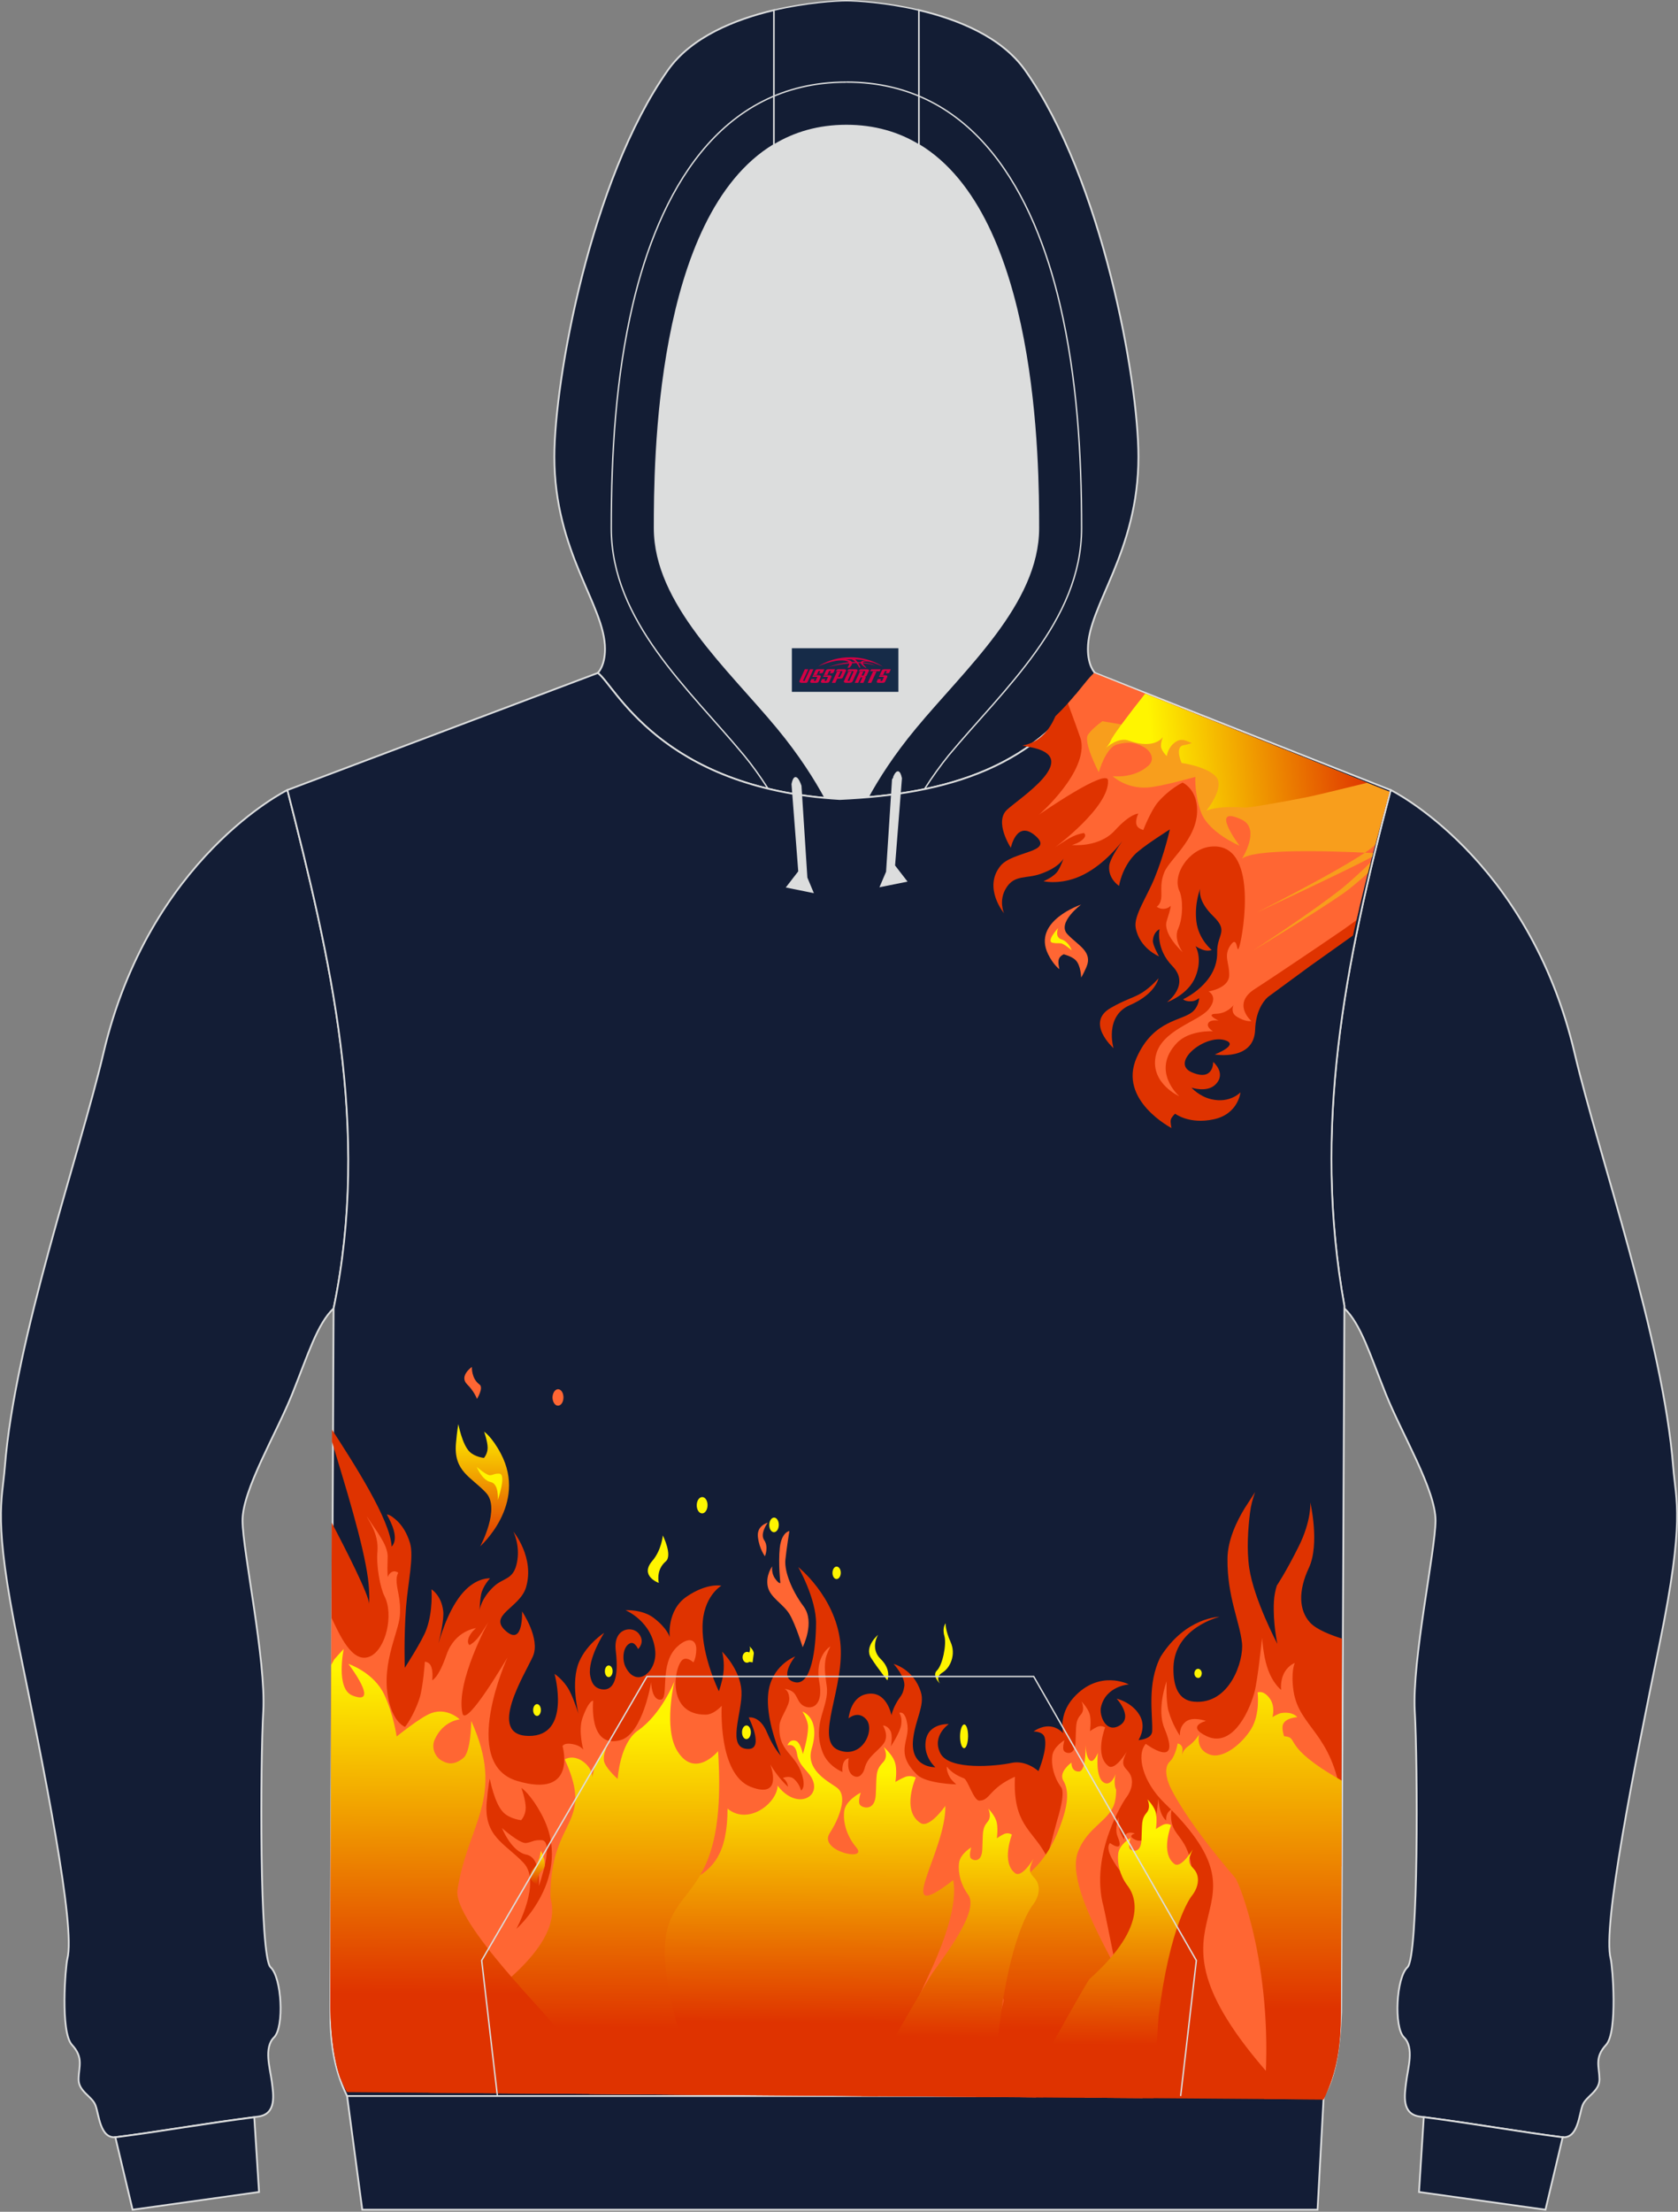
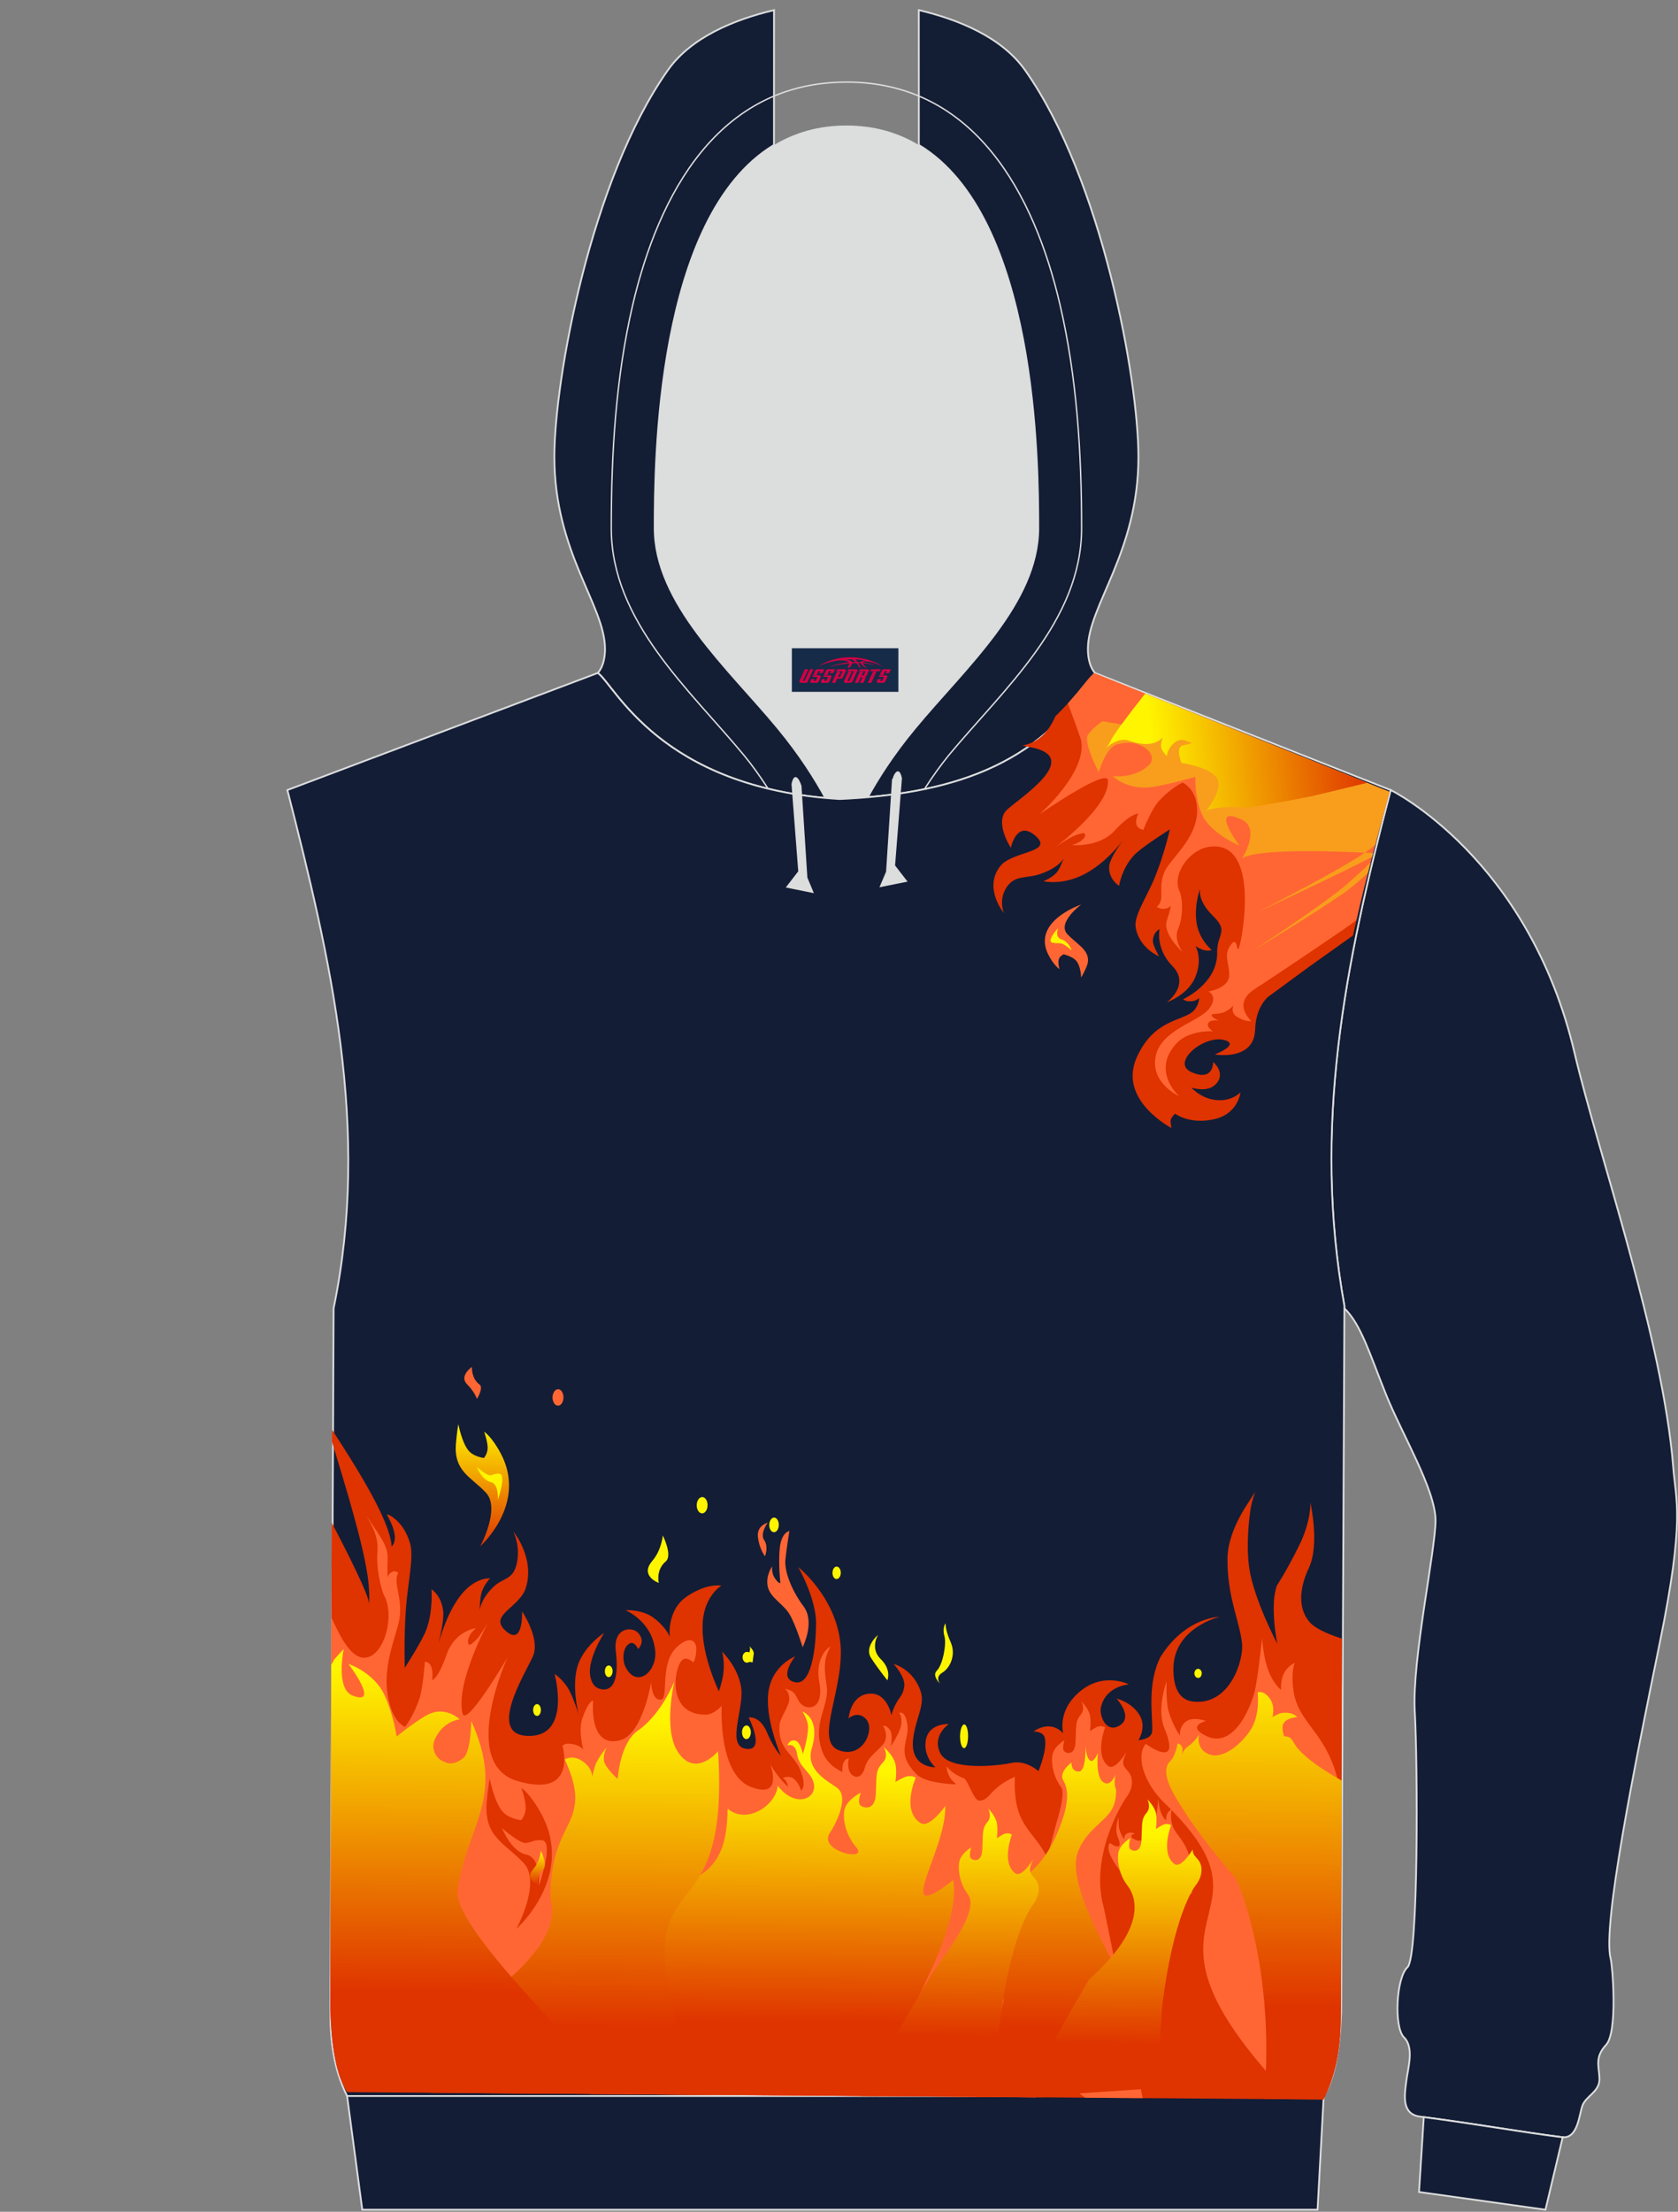
<svg xmlns="http://www.w3.org/2000/svg" version="1.1" id="图层_1" x="0px" y="0px" width="378px" height="498px" viewBox="0 0 378 498" enable-background="new 0 0 378 498" xml:space="preserve">
  <rect x="0" y="0" width="378" height="498" fill="#808080" stroke="none" />
  <g>
    <path fill="#DCDDDD" d="M201.38,178.87L201.38,178.87l-0.44,0.06L201.38,178.87z M195.47,179.51c2.28-4.18,5.72-9.62,10.72-15.63    c11.13-13.45,27.69-28.03,27.69-44.95c0-14.43-0.19-70.17-26.9-86.27c-4.58-2.78-9.99-4.4-16.31-4.4c-6.32,0-11.7,1.61-16.31,4.4    c-26.68,16.1-26.87,71.84-26.87,86.27c0,16.93,16.57,31.51,27.69,44.95c5.06,6.11,8.5,11.61,10.78,15.82    c1.04,0.09,2.12,0.16,3.19,0.22C191.3,179.82,193.38,179.7,195.47,179.51L195.47,179.51z M185.92,179.7    c-0.35-0.03-0.66-0.06-1.01-0.13C185.26,179.63,185.57,179.67,185.92,179.7L185.92,179.7z M184.34,179.54    c-1.49-0.16-2.91-0.35-4.3-0.57l0,0C181.43,179.19,182.86,179.38,184.34,179.54L184.34,179.54z" />
    <path fill="#131D35" stroke="#DCDDDD" stroke-width="0.4" stroke-miterlimit="22.926" d="M373.87,370.01    c-5.72,27.97-12.96,63.78-11.03,71.05c0.41,1.58,1.64,16.48-1.04,19.36c-2.69,2.91-1.52,4.94-1.49,7.72c0.03,2.78-3,3.83-3.79,5.85    c-0.82,2.06-1.01,7.66-4.65,7.21c-9.55-1.2-20.2-3.13-31.96-4.62c-4.27-0.54-3.51-4.9-3.13-7.88c0.35-2.94,1.87-7.66-0.51-9.97    c-2.34-2.34-1.74-13.51,0.79-15.79c2.53-2.31,2.31-46.09,1.64-57.67c-0.63-11.55,4.62-35.93,4.68-42.86    c0.03-6.96-7.62-19.59-11.19-28.51c-3.6-8.95-5.63-15.79-9.36-19.33V294c-7.24-40.11,0-76.62,10.43-116.13    c0,0,31.14,15.25,41.47,59.35c5.41,22.91,19.92,64.31,22.19,93.08C377.53,338.03,379.62,342.01,373.87,370.01L373.87,370.01z" />
    <path fill="#131D35" stroke="#DCDDDD" stroke-width="0.4" stroke-miterlimit="22.926" d="M348.14,497.54l-28.48-3.99    l1.07-16.86c11.44,1.49,21.81,3.35,31.14,4.52c0.06,0,0.09,0,0.16,0l0,0l0,0L348.14,497.54z" />
-     <path fill="#131D35" stroke="#DCDDDD" stroke-width="0.4" stroke-miterlimit="22.926" d="M4.11,370.01    c5.75,27.97,12.99,63.78,11.06,71.05c-0.41,1.58-1.64,16.48,1.04,19.36c2.69,2.91,1.52,4.94,1.49,7.72s3,3.83,3.79,5.85    c0.82,2.06,1.01,7.66,4.65,7.21c9.55-1.2,20.17-3.13,31.96-4.62c4.27-0.54,3.51-4.9,3.13-7.88c-0.38-2.94-1.87-7.66,0.51-9.97    c2.34-2.34,1.74-13.51-0.79-15.79c-2.53-2.31-2.31-46.09-1.64-57.67c0.63-11.55-4.62-35.93-4.68-42.86    c-0.03-6.96,7.62-19.59,11.19-28.51c3.6-8.95,5.63-15.79,9.36-19.33c8.38-40.33-0.7-78.68-10.43-116.7c0,0-31.14,15.25-41.47,59.35    c-5.41,22.93-19.92,64.33-22.19,93.1C0.48,338.03-1.61,342.01,4.11,370.01L4.11,370.01z" />
-     <path fill="#131D35" stroke="#DCDDDD" stroke-width="0.4" stroke-miterlimit="22.926" d="M29.87,497.54l28.48-3.99l-1.07-16.83    c-11.44,1.46-21.81,3.32-31.14,4.49c-0.06,0-0.09,0-0.16,0l0,0l0,0L29.87,497.54z" />
    <path fill="#131D34" stroke="#DCDDDD" stroke-width="0.4" stroke-miterlimit="22.926" d="M206.98,2.28    c8.76,2.06,18.62,6.01,23.93,13.51c17.45,24.71,25.54,69.88,25.54,87.06c0,21.58-11.38,33.48-11.38,43.27    c0,3.86,1.55,5.35,1.61,5.41c-11.25,19.52-29.87,26.13-51.2,27.97c2.28-4.18,5.72-9.62,10.72-15.63    c11.13-13.45,27.69-28.03,27.69-44.95c0-14.43-0.19-70.17-26.9-86.27L206.98,2.28L206.98,2.28z M174.35,32.65    c-26.68,16.1-26.87,71.84-26.87,86.27c0,16.93,16.57,31.51,27.69,44.95c5.06,6.11,8.5,11.61,10.78,15.82    c-37.89-3.45-47.57-25.6-51.3-28.16c0,0,1.64-1.49,1.64-5.41c0-9.81-11.41-21.71-11.41-43.27c0-17.18,8.12-62.35,25.58-87.06    c5.28-7.5,15.17-11.45,23.9-13.51L174.35,32.65L174.35,32.65z" />
-     <path fill="#131D34" stroke="#DCDDDD" stroke-width="0.316" stroke-miterlimit="10" d="M206.98,2.28v30.37    c-4.58-2.78-9.99-4.4-16.31-4.4c-6.32,0-11.7,1.61-16.31,4.4V2.28c7.46-1.74,14.07-2.12,16.31-2.12    C192.94,0.16,199.55,0.54,206.98,2.28L206.98,2.28z" />
    <path fill="#131D36" stroke="#DCDDDD" stroke-width="0.4" stroke-miterlimit="22.926" d="M64.74,177.89l69.92-26.36    c3.83,2.63,13.91,25.94,54.49,28.38c23.96-1.08,45.17-6.96,57.53-28.38l66.6,26.36c-10.4,39.51-17.67,76.02-10.43,116.13    l-0.73,159.07c-0.32,8.19-1.42,14.87-3.92,18.86H78.19c-3.13-6.33-3.79-12.81-3.76-19.24c0-4.08,0.03-8.19,0.06-12.31l0.66-145.81    C83.54,254.25,74.46,215.91,64.74,177.89L64.74,177.89z" />
    <path fill="#DCDDDD" stroke="#DCDDDD" stroke-width="0.316" stroke-miterlimit="10" d="M203.02,175.24l-1.55,19.68l2.69,3.48    l-5.79,1.17l1.39-3.26l1.33-20.66C201.1,175.65,202.3,171.82,203.02,175.24L203.02,175.24z" />
    <path fill="#DCDDDD" stroke="#DCDDDD" stroke-width="0.316" stroke-miterlimit="10" d="M178.46,176.56l1.52,19.68l-2.69,3.48    l5.79,1.17l-1.36-3.26l-1.33-20.69C180.39,176.94,179.16,173.12,178.46,176.56L178.46,176.56z" />
    <polygon fill="#131D36" stroke="#DCDDDD" stroke-width="0.4" stroke-miterlimit="22.926" points="78.19,471.94 298.19,471.94     296.8,497.54 81.61,497.54  " />
    <path fill="#DF3300" d="M284.2,169.11c0-0.18,0.01-0.4,0.01-0.61C284.21,168.71,284.21,168.93,284.2,169.11L284.2,169.11z     M247.18,162.17l37.03,6.32l0,0l-0.04,0.61c0,0.21-0.01,0.43-0.01,0.64c-0.41,12.7-0.36,24.76,0.26,35.97v0.03    c0,0.03,0,0.03,0,0.03c0,0.06,0,0.09,0,0.15c0.25,4.6,13.94-0.54,21.8-1.58c-0.49,2.1-0.98,4.21-1.45,6.31    c-4.33,3.07-9.17,6.53-9.69,6.89c-3.04,2.24-9.36,6.87-9.48,6.96c-1.2,1.08-2.73,3.44-2.86,7.36c-0.25,7.13-9.09,5.56-9.09,5.56    s5.76-2.22,2.21-3.23c-4.52-1.31-12.33,5.1-7.4,7.24c4.99,2.17,4.83-2.33,4.83-2.33s3.07,2.57,0.51,5.09    c-1.91,1.89-5.4,0.7-5.4,0.7s1.72,1.99,4.5,2.62c4.19,0.97,6.54-1.56,6.54-1.56s-0.48,4.89-6.02,6.07c-5.5,1.21-8.7-1.26-8.7-1.26    s-0.8,0.72-0.96,1.3c-0.19,0.61,0.15,1.93,0.15,1.93s-12.06-6.23-7.89-15.79c3.95-8.96,10.63-8.22,12.91-10.66    c1.2-1.29,1.2-2.82,1.2-2.82s-0.71,0.63-1.56,0.71c-1.49,0.16-2.05-0.44-2.05-0.44s7.82-3.53,7.67-10.57    c-0.08-4.07,2.69-4.66-0.85-8.1c-3.84-3.71-2.95-6.27-2.95-6.27s-1.36,3.28-0.89,7.39c0.47,4.05,3.46,6.46,3.46,6.46    s-0.92,0.38-2.15-0.1c-0.87-0.35-1.5-0.76-1.5-0.76s1.68,2.69,0,6.86c-1.62,4.1-6.43,5.76-6.43,5.76s5.34-3.91,1.24-8.12    c-3.87-3.96-2.91-8.32-2.91-8.32s-1.37,0.53-1.5,2.57c-0.08,0.98,1.39,3.55,1.39,3.55s-4.45-1.8-5.27-6.5    c-0.47-2.64,2.52-6.87,4.29-11.22c2.22-5.44,3.41-10.87,3.41-10.87s-6.31,3.95-8.01,5.76c-2.87,3.04-3.43,6.95-3.43,6.95    s-2.49-1.55-2.22-4.48c0.15-1.5,1.89-4.13,2.95-5.58c-1.58,2.02-5.51,6.48-10.48,8.29c-4.18,1.51-7.28,0.72-7.28,0.72    s2.44-0.96,3.31-2.42c0.62-1,1.23-2.7,1.23-2.7s-0.94,2-5.21,3.48c-3.2,1.13-5.82,0.14-7.69,3.1c-1.84,2.87-0.53,5.75-0.53,5.75    s-4.77-5.72-0.81-10.64c2.76-3.44,12.47-2.98,7.73-6.93c-4.12-3.41-5.38,2.84-5.38,2.84s-3.86-5.86-0.81-8.62    c2.93-2.67,16.16-11.15,6.37-13.78c-0.39-0.1-0.81-0.2-1.24-0.27l-1.72-0.34c4.1-0.78,6.15-3.68,7.45-6.63    c1.85-1.77,3.33-3.46,4.54-4.91L247.18,162.17z" />
    <path fill="#FF6633" d="M313.02,178.28l-66.52-26.74c-1.13,0.77-2.91,3.47-5.94,6.84c1.3,3.45,2.8,7.68,2.91,8.04    c1.78,7.26-9.36,16.97-9.36,16.97s15.3-10.61,15.49-7.67c0.38,5.95-11.87,15.03-11.87,15.03s2.3-1.58,3.46-2.17    c1.53-0.83,2.96-1.02,2.96-1.02s0.78,0.44-0.15,1.37c-0.9,0.93-2.54,1.33-2.54,1.33s6.04,0.66,9.63-3.22    c3.55-3.91,5.34-3.85,5.34-3.85s-0.88,1.7-0.29,2.78c0.35,0.65,1.41,0.91,1.41,0.91s1.71-4.41,3.32-6.28    c2.6-3.01,5.53-4.4,5.53-4.4s2.52,1.09,3.13,4.59c1.26,7.28-5.92,12.41-7.22,15.54c-1.3,3.16-0.27,5.05-0.94,6.78    c-0.29,0.79-0.81,1.03-0.81,1.03s0.66,0.59,1.66,0.49c1.12-0.1,1.5-0.71,1.5-0.71s0.11,0.37-0.88,3.38    c-0.99,3.01,3.57,7.08,3.57,7.08s-2.13-2.8-0.99-5.31c1.11-2.52,1.09-6.65,0.27-8.44c-1.72-3.74,2.2-9.48,6.99-10    c10.95-1.17,7.34,19.64,6.56,22.32c-0.39,1.34-0.44,0.67-0.64-0.01c-0.17-0.71-0.49-1.42-1.36-0.18c-1.74,2.51-0.25,3.98-0.34,6.88    c-0.09,2.9-4.64,3.59-4.64,3.59s2.34,1.18-0.01,4.04c-2.35,2.83-10.84,4.67-11.94,10.68c-1.11,6.01,5.35,8.89,5.35,8.89    s-6.53-5.69-0.54-12.01c2.81-2.95,8.13-2.63,8.13-2.63s-1.59-0.92-1.06-1.83c0.5-0.91,2.34-0.57,2.34-0.57s-3.18-1.47-0.58-1.54    c2.39-0.05,3.76-1.71,3.94-1.98c-0.13,0.24-0.67,1.67,0.56,2.52c1.97,1.35,3.46,1.11,3.46,1.11s-4.59-3.94,0.92-7.33    c0.98-0.59,14.68-9.74,19.93-13.38c0.37-0.27,1.47-1.04,2.79-2C307.8,197.49,310.39,187.86,313.02,178.28L313.02,178.28z" />
    <path fill="#F89E1C" d="M284.2,169.11c0-0.18,0.01-0.4,0.01-0.61C284.21,168.71,284.21,168.93,284.2,169.11L284.2,169.11z     M313.02,178.28c-1.1,3.96-2.17,7.95-3.21,11.91c-3.49,3.55-26.71,15.27-26.71,15.27s20.62-9.63,26-12.53l0.23-0.85    c-10.92-0.57-26.85-0.93-29.55,1.26c0,0,4.36-6.75-0.11-8.82c-7.51-3.48-0.44,5.9-0.44,5.9s-6.82-2.85-8.62-7.39    c-1.56-4.01-1.34-8.11-1.34-8.11s-7.67,2.21-10.82,2.4c-4.88,0.28-7.8-2.56-7.8-2.56s4.68,0.64,8.01-2.33    c1.6-1.38,0.6-3.2-0.71-4.05c-1.5-0.92-3.18-1.62-6.32-0.76c-2.56,0.69-4.11,6.26-4.11,6.26s-3.63-6.89-2.39-8.52    c0.81-1.09,1.95-2.08,3.2-2.97l35.89,6.12l0,0l-0.04,0.61c0,0.06,2.06-0.08,5.21-0.3L313.02,178.28L313.02,178.28z M308.15,196.58    c-1.63,1.47-4.18,3.63-5.38,4.46c-6.53,4.56-20.46,12.97-20.46,12.97s13.64-8.9,20.18-14.14c1.48-1.2,4.83-4.23,6.28-5.73    C308.57,194.93,308.34,195.76,308.15,196.58L308.15,196.58z" />
    <linearGradient id="SVGID_1_" gradientUnits="userSpaceOnUse" x1="1163.725" y1="1190.937" x2="1211.643" y2="1196.764" gradientTransform="matrix(-1 -0.018 -0.018 1 1492.867 -1004.335)">
      <stop offset="0" style="stop-color:#DF3300" />
      <stop offset="1" style="stop-color:#FFF500" />
    </linearGradient>
    <path fill="url(#SVGID_1_)" d="M307.97,176.26c-5.81,1.42-11.77,2.87-13.17,3.15c-5.56,1.12-13.46,2.5-14.4,2.43    c-6.59-0.46-8.64,0.7-8.64,0.7s4.21-5.22,2.23-7.58c-1.96-2.36-7.82-3.18-7.82-3.18s-1.63-3.67,0.5-4c0.82-0.14,1.4-0.31,1.8-0.49    c-0.96-0.29-2.04-1.17-3.42-0.37c-1.99,1.16-2.21,3.33-2.21,3.33s-1.04-1-1.27-1.98c-0.19-0.95,0.41-2.35,0.41-2.35    s-1.78,2.97-7.68,0.84c-2.29-0.84-4.81,1.32-5.27,1.74c0.22-0.21,0.86-0.87,1.24-1.84s3.89-5.68,7.7-10.48L307.97,176.26    L307.97,176.26z M248.97,168.54c0,0,0.03-0.03,0.06-0.06C249,168.54,248.97,168.54,248.97,168.54L248.97,168.54z" />
-     <path fill="#DF3300" d="M260.97,220.28c0,0-0.61,3.51-6.44,6.03c-5.83,2.52-3.69,9.7-3.69,9.7s-6.44-5.75-0.62-9.07    c3.27-1.9,5.25-2.29,7.03-3.42C259.27,222.27,260.97,220.28,260.97,220.28L260.97,220.28z" />
    <path fill="#FF6633" d="M244.72,217.78c1.52-3.52-1.85-4.87-4.26-7.43c-2.44-2.59,3.09-6.68,3.09-6.68s-11.06,3.68-7.47,11.13    c1.23,2.5,2.57,3.42,2.57,3.42s-0.37-1.42-0.14-2.21s1.11-1.14,1.11-1.14s1.78,0.43,2.67,1.3c1.22,1.22,1.26,3.94,1.26,3.94    S244.03,219.36,244.72,217.78L244.72,217.78z" />
    <path fill="#FFF500" d="M241.43,213.98c-0.03,0-0.6-1.91-2.29-2.46c-1.66-0.52-0.77-2.56-0.77-2.56s-2.78,2.98-1.27,3.31    c0.97,0.2,1.09,0.05,1.85,0.13C239.7,212.45,241.4,213.98,241.43,213.98L241.43,213.98z" />
    <g>
      <path fill="#DF3300" d="M87.14,341.01c0.97,1.75,2.84,5.4,1.08,7.22c-0.24-5.98-8.8-19.18-13.43-26.33l-0.02,2.66     c2.96,9.83,7.07,22.87,8.14,30.97c0.42,3.23,0.24,5.63,0.24,5.63c0.08-1.83-5.41-12.6-8.43-18.32L74.4,452.17     c0.17,6.42,0.86,11.9,2.31,15.9c3.37,1.26,7.13,2.11,11.36,2.49l9.19,0.64l200.87,1.52c3.18-6.3,3.89-12.79,3.91-19.21     c0.03-4.08,0.03-8.19,0.06-12.31l0.2-72.26c-2.4-0.75-5.74-2.01-7.21-3.63c-2.45-2.71-2.73-7.01-0.22-12.34     c2.47-5.36,0.3-14.71,0.3-14.71s0.32,4.08-2.64,9.98c-2.92,5.86-4.9,8.76-4.9,8.76c-0.32,1.04-0.59,2.24-0.66,3.6     c-0.26,4.84,0.78,9.53,0.78,9.53s-5.24-9.88-6.32-16.98c-0.66-4.31-0.25-9.3,0.16-12.56c0.24-1.87,0.56-2.88,1.14-4.64     c-0.77,1.26-1.6,2.46-2.37,3.68c-1.63,2.68-3.85,7.06-3.85,11.42c-0.06,8.48,2.74,14.01,3.27,18.88c0.44,3.93-2.73,14-10.88,13.21     c-3.41-0.34-4.65-3.36-4.56-7.72c0.23-8.95,10.39-11.38,10.39-11.38s-7.62,0.04-13.28,8.98c-3.14,6.15-1.74,13.12-1.9,16.72     c-0.04,1.27-1.31,1.86-3.08,2.07c0.45-0.76,1.7-3.25,0.2-5.69c-1.78-2.92-5.13-3.65-5.13-3.65s4.17,4.49,0.24,6.27     c-2.79,1.24-4.12-2.53-3.79-4.24c1.02-4.9,6.3-5.24,6.3-5.24s-6.64-3.47-12.45,2.98c-3.48,3.87-2.34,8.02-2.34,8.02     s-1.19-1.46-3.12-1.54c-1.96-0.11-3.55,1.14-3.55,1.14s2.09-0.05,2.49,1.32c0.74,2.63-1.39,7.61-1.39,7.61s-2.76-2.58-6.09-1.85     c-3.33,0.73-14.02,1.76-16.01-2.18s1.91-6.57,1.91-6.57s-4.65-0.29-5.21,3.82c-0.53,3.6,2.17,5.9,2.17,5.9s-5.72,0.21-5.01-6.27     c0.48-4.46,2.68-7.64,1.76-10.62c-1.6-5.23-6.15-6.37-6.15-6.37s2.76,3,2.4,5.11c-0.36,2.15-0.96,2.08-1.89,3.88     c-0.74,1.35-1,2.56-1,2.56s-1.06-5.83-5.75-4.73c-3.55,0.8-3.9,5.44-3.9,5.44s2.1-1.88,3.95,0.19c2.1,2.33-0.8,9.01-6.15,6.98     c-5.74-2.19,1.56-14.2,0.31-24.49c-1.25-10.26-9.45-16.75-9.45-16.75s4.06,7.12,4.01,12.69c-0.04,5.57-1.02,14.2-4.84,13.22     c-3.79-0.95,0.14-5.79,0.14-5.79s-5.58,2.08-6.1,8.66c-0.42,4.9,1.75,10.93,2.87,13.72c-1.47-1.69-2.56-3.91-3.06-5.12     c-1.64-4.06-4.18-3.51-4.18-3.51s3.58,7.05-0.05,7.09c-5.18,0.02-1.3-8.2-1.58-13.05c-0.28-4.94-4.36-8.86-4.36-8.86     s0.65,2.31,0.25,5.06c-0.27,1.9-0.98,3.85-0.98,3.85s-3.8-7.78-3.68-14.58c0.08-6.8,4.24-9.18,4.24-9.18s-3.16-0.72-7.8,2.44     c-4.58,3.1-3.83,9.15-3.83,9.15s-0.49-1.97-3.63-4.36c-2.58-1.95-6.34-1.72-6.34-1.72s6.05,2.48,6.7,9.16     c0.44,4.75-4.24,8.57-6.7,3.59c-0.81-1.65-0.6-4.59,1.05-5.31c1.05-0.44,1.79,1.31,1.79,1.31s1.69-1.51,0.18-3.45     c-1.41-1.85-5.84-1.4-5.21,3.82c0.8,6.65-0.7,8.98-3.01,8.71c-1.96-0.24-2.52-1.73-2.76-3.15c-0.6-3.77,3.17-9.59,3.17-9.59     s-3.88,2.47-5.61,6.44c-2.06,4.6-0.18,11.83-0.18,11.83s-1.05-3.39-2.11-5.36c-1.28-2.35-3.29-3.66-3.29-3.66     s3.88,14.05-5.8,13.97c-9.67-0.07-0.81-13.99,0.93-17.93c1.74-3.97-2.45-10.11-2.45-10.11s0.35,7.72-3.48,4.56     c-4.49-3.7,3.01-5.29,4.38-10c1.98-6.72-2.85-12.52-2.85-12.52s1.59,3.14,0.8,6.97c-0.79,3.95-3,3.33-5.19,5.37     c-2.93,2.73-3.23,5.32-3.23,5.32s0.08-2.15,0.34-3.48c0.39-1.96,2.02-3.66,2.02-3.66s-2.53-0.27-5.39,2.46     c-3.41,3.26-5.45,9.42-6.23,12.2c0.49-1.96,1.27-5.5,1.07-7.3c-0.42-3.58-2.65-4.89-2.65-4.89s0.41,4.81-1.14,9.04     c-0.9,2.52-4.87,8.63-4.87,8.63s-0.23-6.74,0.29-13.7c0.45-5.63,1.79-11.31,0.9-14.36c-0.71-2.38-1.8-3.94-2.84-4.96     C89.03,342.03,87.87,340.98,87.14,341.01L87.14,341.01z" />
      <path fill="#FF6633" d="M86.65,347.78c-0.93-2-2.78-4.42-4-6.3c0.03,0.41,2.72,3.66,2.38,7.8c-0.31,3.26,0.6,8.2,1.6,10.17     c2.09,4.1,0.32,11.84-3.23,13.49c-4.03,1.87-6.95-4.99-8.72-8.67l-0.21,73.4c15.56,11.45,36.91,25.4,58.38,33.82l100.55,0.76     l0.64-13.57c11.94-53.34-6.48-37.47-5.4-58.63c-5.93,2.64-5.54,5.37-8.04,5.38c-1.26,0.02-2.56-4.67-3.47-5.03     c-2.99-1.13-3.81-2.66-3.81-2.66s-0.26,0.79,0.65,2.44c0.31,0.6,1.44,1.59,1.44,1.59s-6.76-0.15-8.84-2.19     c-5.05-4.97-1.65-7.48-2.16-11.19c-0.48-3.48-1.84-2.7-1.84-2.7s0.69,0.8,0.45,2.6c-0.23,1.8-2.35,4.92-2.35,4.92     s0.52-2.4-0.1-3.51c-0.65-1.21-1.67-1.18-1.67-1.18s1.41,2.19,0.22,3.96c-1.18,1.73-3.72,3.01-4.34,5.66     c-0.23,0.92-1.09,2.52-2.57,1.69c-1.67-0.96-1.01-3.93-1.01-3.93s-1.04,0.06-1.34,1.51c-0.23,1.23-0.04,1.58-0.04,1.58     s-3.22-1.2-4.49-4.4c-2.57-6.63,1.56-10.24,0.9-14.96c-0.42-2.85-0.57-4.53-0.21-6.27c0.2-0.98,1.03-2.65,1.03-2.65     s-3.59,2.09-2.49,8.02c0.97,5.16-1.53,6.32-3.42,5.42c-1.26-0.61-1.47-1.91-2.1-2.74c-0.75-1.05-2.33-1.13-2.33-1.13     s0.98,0.26,1.09,2.06c0.11,1.77-2.06,4.29-2.2,6.09c-0.42,5.98,3.59,6.26,5.07,11.18c0.93,2.98-0.22,3.54-0.22,3.54     s-0.31-1.46-1.56-2.57c-1-0.93-2.56-0.24-2.56-0.24s1.01,0.51,1.19,1.97c-2.42-2.2-4.01-5.06-4.01-5.06s3.1,7.97-4.37,5.09     c-7.47-2.9-6.56-18.27-6.56-18.27s-1.72,1.98-3.59,2c-9.23,0.09-7.03-11.48-5.06-12.47c1.02-0.53,2.27,0.71,2.27,0.71     s0.58-0.85,0.65-2.78c0.11-2.34-1.65-3.18-4.26-0.79c-4.27,3.89-1.73,11.88-3.79,11.96c-2.06,0.11-2.12-3.94-2.12-3.94     s-1.86,11.63-6.9,13.05c-7.29,2-6.16-8.87-6.16-8.87s-0.91-0.29-2.43,3.94c-0.97,2.84,0.2,7.06,0.2,7.06s-0.53-0.76-1.89-1.12     c-2.43-0.62-2.78,0.33-2.78,0.33s3.48,11.96-10.27,7.83c-13.03-3.93-2.13-27.8-2.13-27.8s-9.38,16.07-10.15,12.58     c-1.56-7.04,5.85-20.55,5.85-20.55s-1.44,2.39-2.18,3.34c-1.02,1.35-2.07,1.85-2.07,1.85s-0.66-0.35-0.18-1.68     c0.52-1.29,1.66-2.14,1.66-2.14s-4.75,0.53-6.65,5.96c-1.87,5.43-3.24,5.77-3.24,5.77s0.3-2.24-0.39-3.39     c-0.37-0.7-1.26-0.77-1.26-0.77s-0.39,5.63-1.2,8.22c-1.36,4.13-3.27,6.46-3.27,6.46s-2.18-0.74-3.38-4.84     c-2.5-8.4,1.86-16.12,2.21-20.14c0.32-4.05-0.84-6.08-0.73-8.3c0.04-1.01,0.39-1.42,0.39-1.42s-0.63-0.54-1.36-0.23     c-0.82,0.37-0.99,1.19-0.99,1.19s-0.19-0.44-0.06-4.27C87.39,349.77,87.08,348.73,86.65,347.78L86.65,347.78z M244.45,472.32     c-8.27-6.17-17.23-13.13-19.73-12.49c0.19-0.63,13.24-49.28,13.4-49.88c1.1-3.6,1.66-6.63,0.88-7.59c-1.6-2.2-2.21-4.86-1.97-6.94     c0.21-2.12,2.75-3.59,2.75-3.59s-0.55,1.8-0.11,2.4s2.49,1.16,2.61-1.94c0.19-3.73-0.12-4.68,1.22-6.26     c1.02-1.19,0.12-2.94,0.12-2.94s1.29,1.31,1.78,2.67c0.53,1.49,0.13,4.02,0.13,4.02s0.92-0.63,1.59-0.94     c1.02-0.47,1.83,0.11,1.83,0.11s-2.48,6.31,0.76,8.71c1.51,1.09,4.13-3.29,4.13-3.29s-0.74,1.42-0.81,2.27     c-0.14,1.74,1.63,1.85,1.93,4.06c0.24,1.74-0.66,3.29-1.42,4.26c-0.1,0.13-8.22,12.4-4.93,24.42c0.34,1.24,5.7,28.46,8.81,43.03     L244.45,472.32L244.45,472.32z M302.19,420.18c-4.49,4.3,1.47,43.82-14.22,49.24c-36.86-40.23,2.39-36.3-25.63-63.43     c-4.93-4.78-6.43-10.84-4.23-13.35c0,0,8.21,6.11,4.2-3.48c-1.83-4.35,0.49-10.6,0.49-10.6s-0.19,4.46,0.42,6.65     c0.92,3.27,2.58,5.59,2.58,5.59s-0.24-1.93,1.32-3.15c1.56-1.25,4.55-0.16,4.55-0.16s-4.66,1.17,0.2,3.45     c5.39,2.48,9.2-4.58,10.66-9.7c0.78-2.68,1.77-12.45,1.77-12.45s0.26,3.8,1.12,6.46c1.17,3.77,3.18,5.24,3.18,5.24     s-0.3-2.22,0.85-4.11c0.99-1.57,2.23-1.94,2.23-1.94s-0.96,1.89-0.27,6.42c1.3,8.17,8.72,9.27,10.79,24.29L302.19,420.18     L302.19,420.18z" />
      <linearGradient id="SVGID_2_" gradientUnits="userSpaceOnUse" x1="1276.108" y1="1486.626" x2="1276.108" y2="1422.729" gradientTransform="matrix(-1 -7.566725e-03 -7.566725e-03 1 1526.807 -1019.93)">
        <stop offset="0" style="stop-color:#DF3300" />
        <stop offset="1" style="stop-color:#FFF500" />
      </linearGradient>
      <path fill="url(#SVGID_2_)" d="M251.43,402.99c-0.47-0.98-0.39-2.5-0.1-3.54c0,0-1.1,3.12-2.86,1.78     c-1.76-1.37-1.15-6.56-1.15-6.56s-0.94,2.49-1.85,1.66c-0.75-0.67-0.9-2.63-0.95-3.42c0.05,1.3,0.05,5.95-1.5,5.97     c-1.77,0.02-1.66-2.01-1.66-2.01s-3.02,2.13-1.8,4.1c1.22,2.03,0.97,4.98-0.03,8.13c-7.58,24.02-24.4,8.11-13.43,41.15     c0.12,0.41-3.61,12.82-6.27,21.88l15.14,0.11c10.45-5.84,21.91-12.4,23.97-13.01c-2.52-10.05-19.7-32.9-16.09-42.32     c2.26-5.84,7.45-7,8.34-11.42C251.38,404.67,251.42,403.81,251.43,402.99L251.43,402.99z" />
      <path fill="#FFF500" d="M244.52,392.91c0-0.19,0-0.32,0-0.32S244.52,392.72,244.52,392.91L244.52,392.91z" />
      <linearGradient id="SVGID_3_" gradientUnits="userSpaceOnUse" x1="1233.405" y1="1481.418" x2="1233.405" y2="1404.132" gradientTransform="matrix(-1 -7.566725e-03 -7.566725e-03 1 1526.807 -1019.93)">
        <stop offset="0" style="stop-color:#DF3300" />
        <stop offset="1" style="stop-color:#FFF500" />
      </linearGradient>
      <path fill="url(#SVGID_3_)" d="M284.75,472.62c2.62-28.62-5.61-48.76-6.48-49.78c-12.13-14.14-14.86-20.93-14.86-20.93     s-1.65-3.65,0.14-5.31c1.24-1.13,1.74-4.04,1.74-4.04s0.85,0.1,1.07,1.02c0.06,0.38-0.04,1.27-0.08,1.61     c0.07-0.38,0.33-1.29,1.44-2.05c1.43-0.97,2.42-2.61,2.42-2.61s-0.94,3.28,2.31,4.51c3.28,1.2,7.67-2.85,9.4-5.75     c2.08-3.4,1.45-8.22,1.45-8.22s0.19-0.09,0.54-0.09c0.51,0,1.36,0.26,2.23,1.5c1.28,1.81,0.57,4.15,0.57,4.15s1.33-0.84,2.06-0.93     c2.63-0.36,3.53,0.94,3.53,0.94s-2.72,0.11-3.24,1.72c-0.29,0.95,0.27,2.56,0.27,2.56c3.7,0.34-1.03,2.05,12.98,10l-0.12,40.27     c-0.03,4.11-0.03,8.23-0.06,12.31c-0.02,6.42-0.73,12.9-3.91,19.21L284.75,472.62z" />
      <linearGradient id="SVGID_4_" gradientUnits="userSpaceOnUse" x1="1336.804" y1="1485.51" x2="1336.804" y2="1428.965" gradientTransform="matrix(-1 -7.566725e-03 -7.566725e-03 1 1526.807 -1019.93)">
        <stop offset="0" style="stop-color:#DF3300" />
        <stop offset="1" style="stop-color:#FFF500" />
      </linearGradient>
      <path fill="url(#SVGID_4_)" d="M146.56,470.94c-3.22-0.31-0.41-37.65-3.57-38.08c7.43-12.28,20.9-5.19,20.9-25.63     c4.62,3.83,11.14-1.15,11.29-5.17c4.29,5.66,10.1,2.54,7.63-1.81c-0.94-1.65-2.86-2.74-3.25-5.28c-0.39-2.69-2.17-1.98-2.17-1.98     s0.42-1.39,1.78-1.06c1.17,0.26,1.68,3.02,1.68,3.02s1.16-3.47,1.18-6.1c0.01-1.55-1.27-3.46-1.27-3.46s4.19,1.3,2.09,8.34     c-1.39,4.64,3.3,7.14,5.59,8.71c2.14,1.47,1.13,4.82,0.3,6.84c-0.45,1.14-1.09,2.3-1.83,3.47c-2.65,4.06,8.8,6.55,5.98,3.21     c-2.16-2.55-3.02-5.69-2.72-8.15c0.3-2.47,3.73-4.18,3.73-4.18s-0.74,2.08-0.15,2.78c0.6,0.73,3.34,1.39,3.53-2.28     c0.25-4.36-0.18-5.44,1.64-7.33c1.37-1.41,0.15-3.45,0.15-3.45s1.76,1.53,2.41,3.12c0.75,1.78,0.22,4.75,0.22,4.75     s1.21-0.72,2.13-1.09c1.36-0.56,2.47,0.11,2.47,0.11s-3.34,7.44,1.06,10.23c2.01,1.31,5.59-3.85,5.59-3.85     c0.27,10.19-12.44,27.69,1.77,16.72c1.07,5.45-2.16,13.87-4.38,18.92c-0.68,1.58-7.65,16.62-11.57,25.07     c-0.32,0.69-0.65,2.4-0.98,4.64l-50.6-0.38L146.56,470.94z" />
      <linearGradient id="SVGID_5_" gradientUnits="userSpaceOnUse" x1="1388.644" y1="1486.998" x2="1388.644" y2="1417.523" gradientTransform="matrix(-1 -7.566725e-03 -7.566725e-03 1 1526.807 -1019.93)">
        <stop offset="0" style="stop-color:#DF3300" />
        <stop offset="1" style="stop-color:#FFF500" />
      </linearGradient>
      <path fill="url(#SVGID_5_)" d="M127.22,396.14c0,0,1.94-1.25,4.36,0.67c2.04,1.66,1.81,3.34,1.81,3.34s0.49-2.37,0.97-3.31     c1.15-2.17,2.33-3.4,2.33-3.4s-0.83,1.35-0.65,2.94c0.15,1.55,3.1,4.17,3.1,4.17s0.47-8.06,4.54-10.88     c5.37-3.72,8.24-11.11,8.24-11.11s-2.55,10.64,0.7,15.76c3.97,6.29,9.14-0.03,9.14-0.03c3.17,48.8-25.14,17.47-4.28,77.38     l-49.34-0.37c-7.33-0.69-13.27-1.4-16.01-2.21c0.64-0.53,21.83-22.9,22.4-23.4c12.76-11.14,9.49-17.17,9.47-18.69     C123.96,409.12,134.06,411.12,127.22,396.14L127.22,396.14z" />
      <linearGradient id="SVGID_6_" gradientUnits="userSpaceOnUse" x1="1416.028" y1="1479.559" x2="1416.028" y2="1406.737" gradientTransform="matrix(-1 -7.566725e-03 -7.566725e-03 1 1526.807 -1019.93)">
        <stop offset="0" style="stop-color:#DF3300" />
        <stop offset="1" style="stop-color:#FFF500" />
      </linearGradient>
      <path fill="url(#SVGID_6_)" d="M75.29,373.64c0.13-0.19,2.14-2.36,2.14-2.36s-1.9,9,1.98,10.49c6.43,2.52-0.93-7.13-0.93-7.13     s5.77,1.91,8.1,6.96c2.08,4.45,2.77,9.39,2.77,9.39s5.34-4.33,7.72-5.23c3.65-1.4,6.5,1.38,6.5,1.38s-3.7,0.26-5.63,4.51     c-0.9,2.02,0.25,3.99,1.42,4.69c1.35,0.77,2.77,1.25,4.97-0.47c1.81-1.38,1.83-8.37,1.83-8.37c7.8,17.24-0.84,23.15-3.1,38.03     c-1.1,7.36,21.81,29.5,21.99,30.95c-1.86-0.68-1.48,7.99-3.62,14.91l-43.27-0.33c-2.47-4.01-3.52-10.69-3.75-18.89l0.21-77.32     L75.29,373.64z" />
      <path fill="#FFF500" d="M269.08,376.53c-0.1,0.54,0.15,1.11,0.62,1.24c0.44,0.16,0.89-0.18,0.99-0.75     c0.13-0.54-0.15-1.08-0.59-1.24c-0.06,0-0.13-0.03-0.19-0.03C269.53,375.74,269.18,376.05,269.08,376.53L269.08,376.53z" />
      <path fill="#FFF500" d="M216.27,390.92c-0.01,1.49,0.39,2.69,0.9,2.7c0.51,0,0.89-1.2,0.91-2.68c0.01-1.46-0.36-2.66-0.87-2.66     C216.7,388.28,216.28,389.48,216.27,390.92L216.27,390.92z" />
      <path fill="#FFF500" d="M187.53,354.14c-0.01,0.76,0.4,1.4,0.91,1.4c0.54,0,0.95-0.63,0.96-1.38c0.01-0.79-0.4-1.43-0.94-1.43     C187.96,352.72,187.54,353.35,187.53,354.14L187.53,354.14z" />
      <path fill="#FFF500" d="M168.25,374.37h0.03c0.54,0,0.98-0.56,0.99-1.23c0.01-0.66-0.43-1.21-0.97-1.21     c-0.57,0-1.02,0.53-1.02,1.19l0,0C167.28,373.83,167.72,374.37,168.25,374.37L168.25,374.37z" />
      <path fill="#FFF500" d="M168.12,391.57h0.03c0.54,0,0.99-0.69,0.99-1.51c0.01-0.85-0.43-1.55-0.97-1.56     c-0.57,0-1.02,0.69-1.02,1.51v0.03C167.15,390.9,167.59,391.57,168.12,391.57L168.12,391.57z" />
      <path fill="#FFF500" d="M212.74,368.35c0.55,1.9-0.43,6.58-1.67,7.77s0.7,2.98,0.7,2.98s-1.25-1.43,0.52-2.5     c1.78-1.06,3.13-4.09,1.85-6.88c-1.27-2.83-1.11-4.22-1.11-4.22S212.19,366.41,212.74,368.35L212.74,368.35z" />
      <path fill="#FFF500" d="M196.21,373.28c1.59,2.48,3.69,5.06,3.69,5.06s1-2.37-1.51-4.79c-2.48-2.42-0.59-5.45-0.59-5.45     S194.62,370.77,196.21,373.28L196.21,373.28z" />
      <path fill="#FF6633" d="M175.66,348.51c-0.37,3.57,0.13,7.91,0.13,7.91s-0.29,0.28-1.19-0.99c-0.91-1.27-0.64-2.76-0.64-2.76     s-1.53,2.01-1.01,4.55c0.52,2.54,3.61,3.95,4.98,6.37c1.37,2.38,2.88,7.3,2.88,7.3s2.89-5.64,0.2-9.21     c-2.69-3.6-4.33-7.88-4.09-10.47c0.27-2.59,0.9-6.48,0.9-6.48S176.06,344.94,175.66,348.51L175.66,348.51z" />
      <path fill="#FF6633" d="M170.74,346.13c0.33,2.69,1.58,4.28,1.58,4.28s0.87-2.11-0.16-3.61c-1.06-1.5,0.79-3.95,0.79-3.95     S170.39,343.47,170.74,346.13L170.74,346.13z" />
      <path fill="#FF6633" d="M106.3,307.78c0,0-2.96,2.03-1.07,3.92c1.6,1.56,2.22,3.28,2.22,3.28s1.57-2.55,0.56-3.25     C106.15,310.38,106.3,307.78,106.3,307.78L106.3,307.78z" />
      <path fill="#FFF500" d="M146.96,351.43c-2.97,3.43,1.45,4.98,1.45,4.98s-0.74-2.88,1.55-4.83c1.62-1.35-0.65-5.86-0.65-5.86     S149.04,349.01,146.96,351.43L146.96,351.43z" />
      <path fill="#FF6633" d="M124.46,314.63v0.03c0.02,1.01,0.56,1.84,1.22,1.84c0.7,0.01,1.24-0.81,1.25-1.83     c0.01-1.04-0.52-1.87-1.22-1.88C125.04,312.8,124.5,313.61,124.46,314.63L124.46,314.63z" />
      <linearGradient id="SVGID_7_" gradientUnits="userSpaceOnUse" x1="1407.844" y1="1378.756" x2="1407.844" y2="1351.285" gradientTransform="matrix(-1 -7.566725e-03 -7.566725e-03 1 1526.807 -1019.93)">
        <stop offset="0" style="stop-color:#DF3300" />
        <stop offset="1" style="stop-color:#FFF500" />
      </linearGradient>
      <path fill="url(#SVGID_7_)" d="M102.72,324.93c-0.59,6.39,3.42,7.59,6.74,11.16c3.36,3.54-1.29,12.08-1.29,12.08     s10.69-9.47,4.65-20.88c-2.03-3.84-3.76-4.93-3.76-4.93s0.8,2.25,0.79,3.64s-0.84,2.27-0.84,2.27s-2.05-0.21-3.25-1.42     c-1.66-1.66-2.51-6.19-2.51-6.19S102.97,322.05,102.72,324.93L102.72,324.93z" />
      <path fill="#FFF500" d="M169.55,374.29c0,0-2.34-0.11-1.25-1.46c1.09-1.38,0.52-2.15,0.52-2.15s1.13,0.96,0.97,1.75     C169.65,373.21,169.55,374.29,169.55,374.29L169.55,374.29z" />
      <path fill="#FFF500" d="M156.95,338.91c-0.01,1.01,0.52,1.84,1.22,1.84c0.66,0.01,1.21-0.81,1.22-1.83     c0.01-1.01-0.52-1.84-1.19-1.84C157.5,337.08,156.96,337.9,156.95,338.91L156.95,338.91z" />
      <path fill="#FFF500" d="M120.1,385.02c-0.01,0.73,0.37,1.33,0.88,1.34c0.47,0,0.86-0.59,0.86-1.32c0.01-0.73-0.37-1.33-0.84-1.34     C120.49,383.69,120.1,384.29,120.1,385.02L120.1,385.02z" />
      <path fill="#FFF500" d="M173.29,343.34c-0.01,0.92,0.46,1.65,1.06,1.65s1.08-0.72,1.09-1.64c0.01-0.89-0.46-1.65-1.06-1.65     S173.3,342.45,173.29,343.34L173.29,343.34z" />
      <path fill="#FFF500" d="M136.26,376.28c-0.01,0.73,0.37,1.33,0.84,1.34c0.51,0,0.89-0.59,0.9-1.32s-0.37-1.3-0.88-1.3     C136.65,374.99,136.26,375.55,136.26,376.28L136.26,376.28z" />
      <path fill="#FFF500" d="M107.39,330.28c0,0,1.18,3.01,3.14,3.41c1.93,0.39,1.61,4.06,1.61,4.06s2.04-5.87,0.33-5.95     c-1.07-0.04-1.17,0.24-1.99,0.36C109.65,332.29,107.39,330.28,107.39,330.28L107.39,330.28z" />
      <path fill="#FF6633" d="M250.04,414.97c0,0,3.4,2.53,1.72-1.44c-0.75-1.81,0.22-4.4,0.22-4.4s-0.08,1.83,0.17,2.75     c0.4,1.36,1.09,2.32,1.09,2.32s-0.12-0.82,0.55-1.32c0.64-0.5,1.87-0.05,1.87-0.05s-1.93,0.49,0.12,1.42     c2.24,1.03,3.81-1.9,4.43-4.05c0.32-1.1,0.73-5.15,0.73-5.15s0.11,1.58,0.45,2.66c0.49,1.59,1.31,2.19,1.31,2.19     s-0.12-0.92,0.36-1.71c0.42-0.66,0.95-0.82,0.95-0.82s-0.42,0.79-0.12,2.69c0.66,4.28,5.38,3.9,4.62,16.24     c-2.16,1.03-2.37,0.39-9.09,2.68C257.85,427.56,247.68,417.65,250.04,414.97L250.04,414.97z" />
      <linearGradient id="SVGID_8_" gradientUnits="userSpaceOnUse" x1="1265.569" y1="1489.975" x2="1265.569" y2="1442.449" gradientTransform="matrix(-1 -7.566725e-03 -7.566725e-03 1 1526.807 -1019.93)">
        <stop offset="0" style="stop-color:#DF3300" />
        <stop offset="1" style="stop-color:#FFF500" />
      </linearGradient>
-       <path fill="url(#SVGID_8_)" d="M230.26,472.21c6.12-10.74,14.61-26.12,15.22-26.65c13.94-12.49,9.91-19.26,8.38-21.17     c-1.6-2.2-2.21-4.86-1.97-6.98c0.21-2.09,2.75-3.55,2.75-3.55s-0.55,1.8-0.11,2.4c0.44,0.57,2.46,1.16,2.61-1.97     c0.19-3.7-0.12-4.65,1.22-6.22c0.99-1.23,0.12-2.94,0.12-2.94s1.29,1.31,1.78,2.64c0.53,1.52,0.13,4.05,0.13,4.05     s0.92-0.63,1.59-0.94c1.02-0.47,1.83,0.08,1.83,0.08s-2.48,6.34,0.76,8.74c1.51,1.09,4.13-3.29,4.13-3.29s-0.74,1.42-0.81,2.27     c-0.17,1.74,1.63,1.85,1.93,4.06c0.24,1.74-0.66,3.29-1.42,4.23c-0.13,0.16-4.89,6.39-7.41,27.09c-0.07,0.51-0.57,8.92-1.18,18.37     L230.26,472.21z" />
+       <path fill="url(#SVGID_8_)" d="M230.26,472.21c6.12-10.74,14.61-26.12,15.22-26.65c13.94-12.49,9.91-19.26,8.38-21.17     c-1.6-2.2-2.21-4.86-1.97-6.98c0.21-2.09,2.75-3.55,2.75-3.55s-0.55,1.8-0.11,2.4c0.44,0.57,2.46,1.16,2.61-1.97     c0.19-3.7-0.12-4.65,1.22-6.22c0.99-1.23,0.12-2.94,0.12-2.94s1.29,1.31,1.78,2.64c0.53,1.52,0.13,4.05,0.13,4.05     s0.92-0.63,1.59-0.94c1.02-0.47,1.83,0.08,1.83,0.08s-2.48,6.34,0.76,8.74c1.51,1.09,4.13-3.29,4.13-3.29c-0.17,1.74,1.63,1.85,1.93,4.06c0.24,1.74-0.66,3.29-1.42,4.23c-0.13,0.16-4.89,6.39-7.41,27.09c-0.07,0.51-0.57,8.92-1.18,18.37     L230.26,472.21z" />
      <linearGradient id="SVGID_9_" gradientUnits="userSpaceOnUse" x1="1301.615" y1="1488.486" x2="1301.615" y2="1438.728" gradientTransform="matrix(-1 -7.566725e-03 -7.566725e-03 1 1526.807 -1019.93)">
        <stop offset="0" style="stop-color:#DF3300" />
        <stop offset="1" style="stop-color:#FFF500" />
      </linearGradient>
      <path fill="url(#SVGID_9_)" d="M194.01,471.94c4.68-8.32,14.9-26.12,16.11-27.79c4.12-5.73,10.51-14.35,7.88-17.66     c-1.6-2.2-2.21-4.86-1.97-6.94c0.21-2.12,2.75-3.59,2.75-3.59s-0.55,1.8-0.11,2.4s2.49,1.16,2.61-1.94     c0.19-3.73-0.12-4.65,1.22-6.26c1.02-1.19,0.12-2.94,0.12-2.94s1.29,1.31,1.78,2.67c0.53,1.49,0.16,4.02,0.16,4.02     s0.89-0.63,1.56-0.94c1.02-0.47,1.83,0.11,1.83,0.11s-2.48,6.31,0.76,8.71c1.51,1.09,4.13-3.29,4.13-3.29s-0.74,1.42-0.81,2.27     c-0.14,1.74,1.63,1.85,1.93,4.06c0.24,1.74-0.66,3.29-1.42,4.26c-0.13,0.16-5.24,6.76-7.65,29.21c-0.03,0.22-0.9,6.61-1.91,13.84     L194.01,471.94z" />
      <path fill="#DF3300" d="M109.64,405.75c-0.69,7.84,4.2,9.33,8.31,13.7c4.11,4.37-1.63,14.86-1.63,14.86s13.18-11.67,5.73-25.68     c-2.49-4.7-4.6-6.08-4.6-6.08s0.99,2.79,0.98,4.5c-0.01,1.71-1.03,2.78-1.03,2.78s-2.5-0.24-4-1.74     c-2.04-2.01-3.07-7.62-3.07-7.62S109.95,402.17,109.64,405.75L109.64,405.75z" />
      <path fill="#FF6633" d="M113.07,411.6c0.03,0.03,2.11,5.33,5.52,5.99c3.38,0.69,2.79,7.08,2.79,7.08s3.62-10.22,0.62-10.34     c-1.86-0.08-2.06,0.43-3.48,0.64C117.09,415.17,113.1,411.63,113.07,411.6L113.07,411.6z" />
      <linearGradient id="SVGID_10_" gradientUnits="userSpaceOnUse" x1="1394.75" y1="1454.893" x2="1394.75" y2="1447.208" gradientTransform="matrix(-1 -7.566725e-03 -7.566725e-03 1 1526.807 -1019.93)">
        <stop offset="0" style="stop-color:#DF3300" />
        <stop offset="1" style="stop-color:#FFF500" />
      </linearGradient>
      <path fill="url(#SVGID_10_)" d="M120.14,420.83c-2.11,2.45,1.05,3.58,1.05,3.58s-0.52-2.09,1.13-3.47     c1.15-0.97-0.47-4.21-0.47-4.21S121.64,419.1,120.14,420.83L120.14,420.83z" />
    </g>
    <path fill="none" stroke="#DCDDDD" stroke-width="0.316" stroke-miterlimit="10" d="M173.02,177.58c-1.77-2.75-3.6-5.32-5.41-7.5    c-12.33-14.9-29.91-30.18-29.91-51.15c0-16.83,1.01-33.92,4.84-50.33c5.79-24.74,19.22-50.11,48.11-50.11 M208.24,177.7    c1.77-2.78,3.67-5.41,5.47-7.63c12.36-14.9,29.94-30.18,29.94-51.15c0-16.83-1.04-33.92-4.87-50.33    c-5.75-24.74-19.19-50.11-48.11-50.11" />
-     <polyline fill="none" stroke="#DCDDDD" stroke-width="0.316" stroke-miterlimit="10" points="112.05,471.94 108.51,441.42     145.74,377.48 232.86,377.48 269.5,441.42 265.96,471.94  " />
  </g>
  <g id="tag_logo">
    <rect y="145.96" fill="#162B48" width="24" height="9.818" x="178.38" />
    <g>
      <path fill="#D30044" d="M194.34,149.15l0.005-0.011c0.131-0.311,1.085-0.262,2.351,0.071c0.715,0.24,1.44,0.54,2.193,0.9    c-0.218-0.147-0.447-0.289-0.682-0.42l0.011,0.005l-0.011-0.005c-1.478-0.845-3.218-1.418-5.1-1.62    c-1.282-0.115-1.658-0.082-2.411-0.055c-2.449,0.142-4.68,0.905-6.458,2.095c1.26-0.638,2.722-1.075,4.195-1.336    c1.467-0.18,2.476-0.033,2.771,0.344c-1.691,0.175-3.469,0.633-4.555,1.075c1.156-0.338,2.967-0.665,4.647-0.813    c0.016,0.251-0.115,0.567-0.415,0.96h0.475c0.376-0.382,0.584-0.725,0.595-1.004c0.333-0.022,0.66-0.033,0.971-0.033    C193.17,149.59,193.38,149.94,193.58,150.33h0.262c-0.125-0.344-0.295-0.687-0.518-1.036c0.207,0,0.393,0.005,0.567,0.011    c0.104,0.267,0.496,0.66,1.058,1.025h0.245c-0.442-0.365-0.753-0.753-0.835-1.004c1.047,0.065,1.696,0.224,2.885,0.513    C196.16,149.41,195.42,149.24,194.34,149.15z M191.9,149.06c-0.164-0.295-0.655-0.485-1.402-0.551    c0.464-0.033,0.922-0.055,1.364-0.055c0.311,0.147,0.589,0.344,0.84,0.589C192.44,149.04,192.17,149.05,191.9,149.06z M193.88,149.11c-0.224-0.016-0.458-0.027-0.715-0.044c-0.147-0.202-0.311-0.398-0.502-0.6c0.082,0,0.164,0.005,0.24,0.011    c0.72,0.033,1.429,0.125,2.138,0.273C194.37,148.71,193.99,148.87,193.88,149.11z" />
      <path fill="#D30044" d="M181.3,150.69L180.13,153.24C179.95,153.61,180.22,153.75,180.7,153.75l0.873,0.005    c0.115,0,0.251-0.049,0.327-0.175l1.342-2.891H182.46L181.24,153.32H181.07c-0.147,0-0.185-0.033-0.147-0.125l1.156-2.504H181.3L181.3,150.69z M183.16,152.04h1.271c0.36,0,0.584,0.125,0.442,0.425L184.4,153.5C184.3,153.72,184.03,153.75,183.8,153.75H182.88c-0.267,0-0.442-0.136-0.349-0.333l0.235-0.513h0.742L183.33,153.28C183.31,153.33,183.35,153.34,183.41,153.34h0.18    c0.082,0,0.125-0.016,0.147-0.071l0.376-0.813c0.011-0.022,0.011-0.044-0.055-0.044H182.99L183.16,152.04L183.16,152.04z M183.98,151.97h-0.78l0.475-1.025c0.098-0.218,0.338-0.256,0.578-0.256H185.7L185.31,151.53L184.53,151.65l0.262-0.562H184.5c-0.082,0-0.12,0.016-0.147,0.071L183.98,151.97L183.98,151.97z M185.57,152.04L185.4,152.41h1.069c0.06,0,0.06,0.016,0.049,0.044    L186.14,153.27C186.12,153.32,186.08,153.34,186,153.34H185.82c-0.055,0-0.104-0.011-0.082-0.06l0.175-0.376H185.17L184.94,153.42C184.84,153.61,185.02,153.75,185.29,153.75h0.916c0.24,0,0.502-0.033,0.605-0.251l0.475-1.031c0.142-0.3-0.082-0.425-0.442-0.425H185.57L185.57,152.04z M186.38,151.97l0.371-0.818c0.022-0.055,0.06-0.071,0.147-0.071h0.295L186.93,151.64l0.791-0.115l0.387-0.845H186.66c-0.24,0-0.48,0.038-0.578,0.256L185.61,151.97L186.38,151.97L186.38,151.97z M188.78,152.43h0.278c0.087,0,0.153-0.022,0.202-0.115    l0.496-1.075c0.033-0.076-0.011-0.12-0.125-0.12H188.23l0.431-0.431h1.522c0.355,0,0.485,0.153,0.393,0.355l-0.676,1.445    c-0.06,0.125-0.175,0.333-0.644,0.327l-0.649-0.005L188.17,153.75H187.39l1.178-2.558h0.785L188.78,152.43L188.78,152.43z     M191.37,153.24c-0.022,0.049-0.06,0.076-0.142,0.076h-0.191c-0.082,0-0.109-0.027-0.082-0.076l0.944-2.051h-0.785l-0.987,2.138    c-0.125,0.273,0.115,0.415,0.453,0.415h0.72c0.327,0,0.649-0.071,0.769-0.322l1.085-2.384c0.093-0.202-0.06-0.355-0.415-0.355    h-1.533l-0.431,0.431h1.38c0.115,0,0.164,0.033,0.131,0.104L191.37,153.24L191.37,153.24z M194.09,152.11h0.278    c0.087,0,0.158-0.022,0.202-0.115l0.344-0.753c0.033-0.076-0.011-0.12-0.125-0.12h-1.402l0.425-0.431h1.527    c0.355,0,0.485,0.153,0.393,0.355l-0.529,1.124c-0.044,0.093-0.147,0.18-0.393,0.18c0.224,0.011,0.256,0.158,0.175,0.327    l-0.496,1.075h-0.785l0.54-1.167c0.022-0.055-0.005-0.087-0.104-0.087h-0.235L193.32,153.75h-0.785l1.178-2.558h0.785L194.09,152.11L194.09,152.11z M196.66,151.2L195.48,153.75h0.785l1.184-2.558H196.66L196.66,151.2z M198.17,151.13l0.202-0.431h-2.1l-0.295,0.431    H198.17L198.17,151.13z M198.15,152.04h1.271c0.36,0,0.584,0.125,0.442,0.425l-0.475,1.031c-0.104,0.218-0.371,0.251-0.605,0.251    h-0.916c-0.267,0-0.442-0.136-0.349-0.333l0.235-0.513h0.742L198.32,153.28c-0.022,0.049,0.022,0.06,0.082,0.06h0.18    c0.082,0,0.125-0.016,0.147-0.071l0.376-0.813c0.011-0.022,0.011-0.044-0.049-0.044h-1.069L198.15,152.04L198.15,152.04z     M198.96,151.97H198.18l0.475-1.025c0.098-0.218,0.338-0.256,0.578-0.256h1.451l-0.387,0.845l-0.791,0.115l0.262-0.562h-0.295    c-0.082,0-0.12,0.016-0.147,0.071L198.96,151.97z" />
    </g>
  </g>
</svg>